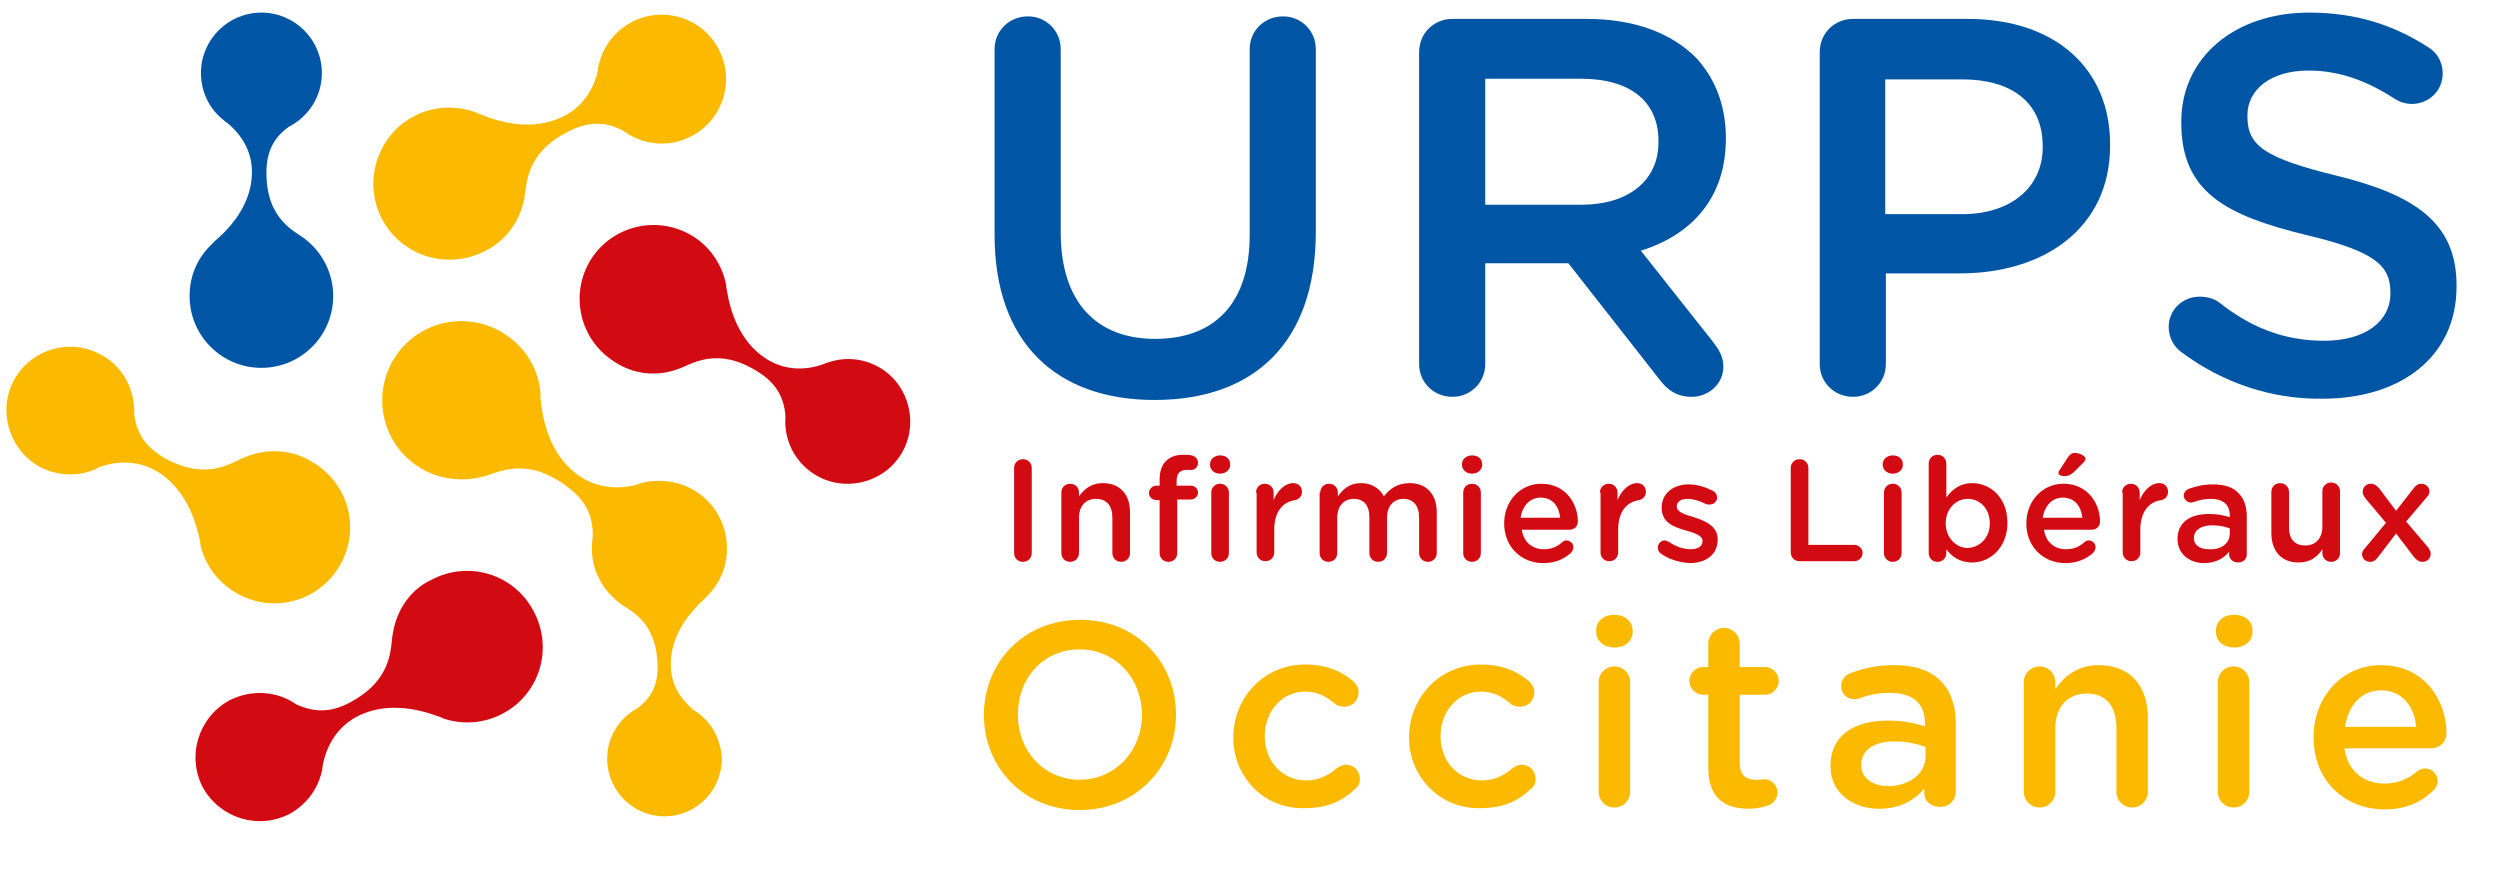
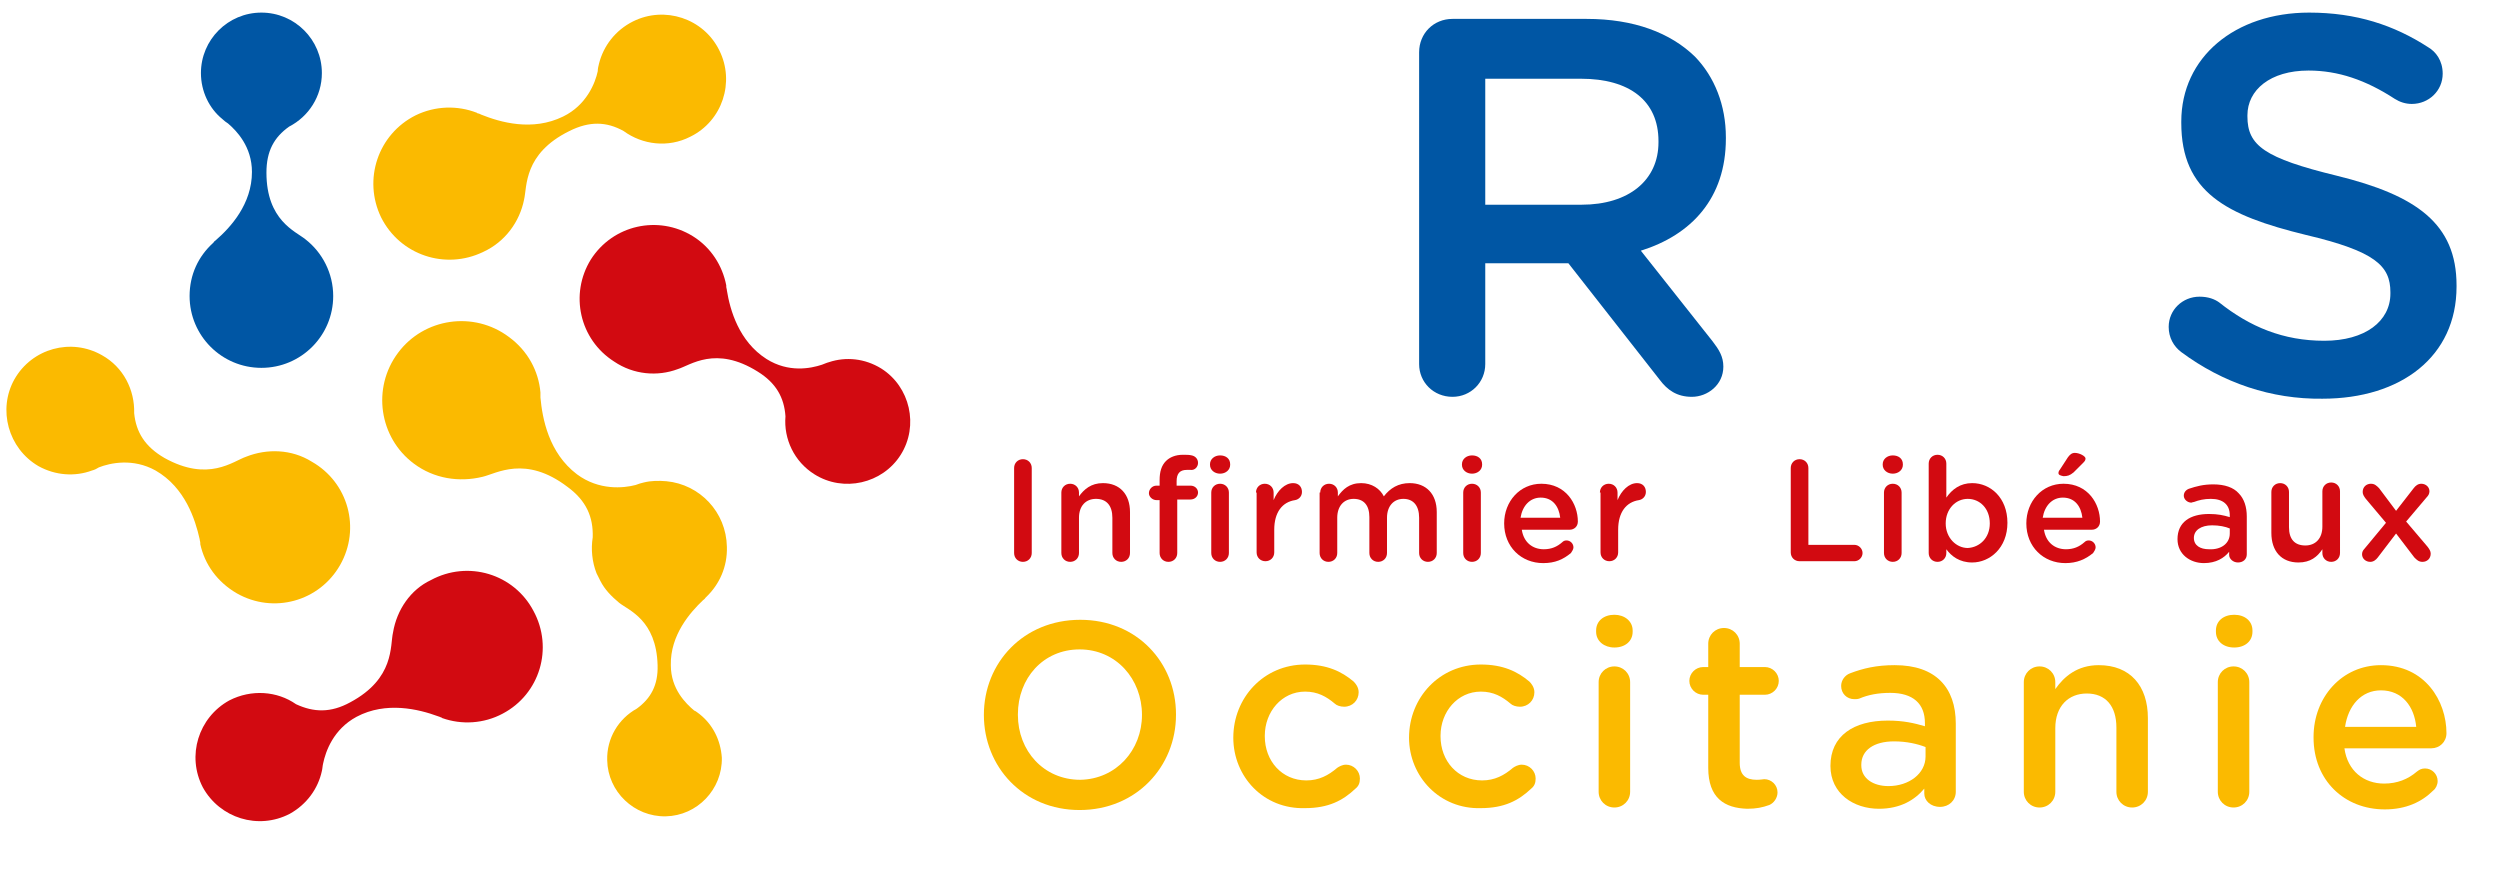
<svg xmlns="http://www.w3.org/2000/svg" aria-labelledby="img-svg-title-c683" class="Accueil URPS Infirmiers Libéraux Occitanie" enable-background="new 0 0 396.9 141.7" focusable="false" role="img" viewBox="0 0 396.9 141.7">
  <title id="img-svg-title-c683">200</title>
  <g fill="#0056a4">
-     <path d="m157.9 37.3v-29.5c0-2.9 2.3-5.2 5.3-5.2 2.9 0 5.2 2.3 5.2 5.2v29.1c0 11.1 5.7 16.9 15 16.9s15-5.5 15-16.5v-29.5c0-2.9 2.3-5.2 5.3-5.2 2.9 0 5.2 2.3 5.2 5.2v29c0 17.8-10 26.7-25.6 26.7-15.5 0-25.4-9-25.4-26.2z" />
    <path d="m225.3 8.3c0-3 2.3-5.3 5.3-5.3h21.3c7.5 0 13.3 2.2 17.2 6 3.1 3.2 4.9 7.7 4.9 12.8v.2c0 9.5-5.5 15.3-13.5 17.8l11.4 14.4c1 1.3 1.7 2.4 1.7 4 0 2.9-2.5 4.8-5 4.8-2.4 0-3.9-1.1-5.1-2.7l-14.5-18.5h-13.2v16c0 2.9-2.3 5.2-5.2 5.2-3 0-5.3-2.3-5.3-5.2zm25.8 24.2c7.5 0 12.2-3.9 12.2-9.9v-.2c0-6.4-4.6-9.9-12.3-9.9h-15.2v20z" />
-     <path d="m288.9 8.3c0-3 2.3-5.3 5.3-5.3h18.2c13.9 0 22.6 7.9 22.6 19.9v.2c0 13.3-10.7 20.3-23.8 20.3h-11.8v14.4c0 2.9-2.3 5.2-5.2 5.2-3 0-5.3-2.3-5.3-5.2zm22.6 25.7c7.9 0 12.8-4.4 12.8-10.6v-.2c0-7-5-10.6-12.8-10.6h-12.2v21.4z" />
    <path d="m346.3 55.9c-1.2-.9-2-2.3-2-4 0-2.7 2.2-4.8 4.9-4.8 1.4 0 2.4.4 3.1.9 4.9 3.9 10.2 6.1 16.7 6.1s10.5-3.1 10.5-7.5v-.2c0-4.2-2.4-6.5-13.4-9.1-12.7-3.1-19.8-6.8-19.8-17.8v-.2c0-10.2 8.5-17.3 20.3-17.3 7.5 0 13.5 2 18.9 5.5 1.2.7 2.3 2.1 2.3 4.2 0 2.7-2.2 4.8-4.9 4.8-1 0-1.9-.3-2.7-.8-4.6-3-9-4.5-13.7-4.5-6.1 0-9.7 3.1-9.7 7.1v.2c0 4.6 2.7 6.6 14.2 9.4 12.6 3.1 19 7.6 19 17.4v.2c0 11.1-8.8 17.8-21.3 17.8-8.1.1-15.8-2.5-22.4-7.4z" />
  </g>
  <g fill="#d20a11">
    <path d="m161 74.3c0-.8.6-1.4 1.4-1.4s1.4.6 1.4 1.4v13.5c0 .8-.6 1.4-1.4 1.4s-1.4-.6-1.4-1.4z" />
    <path d="m168.5 78.2c0-.8.6-1.4 1.4-1.4s1.4.6 1.4 1.4v.6c.8-1.1 1.9-2.1 3.8-2.1 2.7 0 4.3 1.8 4.3 4.6v6.5c0 .8-.6 1.4-1.4 1.4s-1.4-.6-1.4-1.4v-5.6c0-1.9-.9-3-2.6-3-1.6 0-2.7 1.1-2.7 3v5.6c0 .8-.6 1.4-1.4 1.4s-1.4-.6-1.4-1.4z" />
    <path d="m184.1 79.4h-.5c-.6 0-1.2-.5-1.2-1.1s.5-1.2 1.2-1.2h.5v-.9c0-1.3.3-2.3 1-3 .6-.6 1.5-1 2.7-1 .6 0 1 0 1.4.1.5.1 1 .5 1 1.2 0 .6-.5 1.2-1.2 1.1-.2 0-.4 0-.6 0-1.1 0-1.6.6-1.6 1.8v.7h2.2c.7 0 1.2.5 1.2 1.1s-.5 1.1-1.2 1.1h-2.1v8.5c0 .8-.6 1.4-1.4 1.4s-1.4-.6-1.4-1.4zm8-5.7c0-.8.7-1.4 1.6-1.4s1.6.5 1.6 1.4v.1c0 .8-.7 1.4-1.6 1.4s-1.6-.6-1.6-1.4zm.2 4.5c0-.8.6-1.4 1.4-1.4s1.4.6 1.4 1.4v9.6c0 .8-.6 1.4-1.4 1.4s-1.4-.6-1.4-1.4z" />
    <path d="m199.4 78.2c0-.8.6-1.4 1.4-1.4s1.4.6 1.4 1.4v1.2c.6-1.5 1.8-2.7 3.1-2.7.9 0 1.4.6 1.4 1.4 0 .7-.5 1.2-1.1 1.3-2 .3-3.3 1.9-3.3 4.7v3.6c0 .8-.6 1.4-1.4 1.4s-1.4-.6-1.4-1.4v-9.5z" />
    <path d="m209.6 78.2c0-.8.6-1.4 1.4-1.4s1.4.6 1.4 1.4v.6c.8-1.1 1.8-2.1 3.7-2.1 1.7 0 3 .9 3.6 2.1 1-1.3 2.3-2.1 4.1-2.1 2.6 0 4.3 1.7 4.3 4.6v6.5c0 .8-.6 1.4-1.4 1.4s-1.4-.6-1.4-1.4v-5.6c0-1.9-.9-3-2.5-3-1.5 0-2.6 1.1-2.6 3v5.6c0 .8-.6 1.4-1.4 1.4s-1.4-.6-1.4-1.4v-5.7c0-1.9-.9-2.9-2.5-2.9-1.5 0-2.6 1.1-2.6 3v5.6c0 .8-.6 1.4-1.4 1.4s-1.4-.6-1.4-1.4v-9.6z" />
    <path d="m232.1 73.7c0-.8.7-1.4 1.6-1.4s1.6.5 1.6 1.4v.1c0 .8-.7 1.4-1.6 1.4s-1.6-.6-1.6-1.4zm.2 4.5c0-.8.6-1.4 1.4-1.4s1.4.6 1.4 1.4v9.6c0 .8-.6 1.4-1.4 1.4s-1.4-.6-1.4-1.4z" />
    <path d="m245 89.4c-3.5 0-6.2-2.6-6.2-6.3 0-3.5 2.5-6.3 5.9-6.3 3.9 0 5.8 3.2 5.8 6 0 .8-.6 1.3-1.3 1.3h-7.6c.3 2 1.7 3.1 3.5 3.1 1.2 0 2.1-.4 2.9-1.1.2-.2.4-.3.7-.3.6 0 1.1.5 1.1 1.1 0 .3-.2.6-.4.9-1.2 1-2.5 1.6-4.4 1.6zm2.7-7.2c-.2-1.8-1.2-3.2-3.1-3.2-1.7 0-2.9 1.3-3.2 3.2z" />
    <path d="m254 78.2c0-.8.6-1.4 1.4-1.4s1.4.6 1.4 1.4v1.2c.6-1.5 1.8-2.7 3.1-2.7.9 0 1.4.6 1.4 1.4 0 .7-.5 1.2-1.1 1.3-2 .3-3.3 1.9-3.3 4.7v3.6c0 .8-.6 1.4-1.4 1.4s-1.4-.6-1.4-1.4v-9.5z" />
-     <path d="m263.7 87.9c-.3-.2-.5-.5-.5-1 0-.6.5-1.1 1.1-1.1.2 0 .4.1.6.2 1.2.8 2.4 1.2 3.5 1.2 1.2 0 1.9-.5 1.9-1.3 0-.9-1.3-1.3-2.7-1.7-1.8-.5-3.8-1.2-3.8-3.6 0-2.3 1.9-3.7 4.3-3.7 1.3 0 2.6.4 3.8 1 .4.2.7.6.7 1.1 0 .6-.5 1.1-1.2 1.1-.2 0-.4 0-.6-.1-1-.5-2-.8-2.9-.8-1.1 0-1.7.5-1.7 1.2 0 .9 1.3 1.3 2.7 1.7 1.8.6 3.8 1.4 3.8 3.5 0 2.6-2 3.8-4.5 3.8-1.4-.1-3.1-.5-4.5-1.5z" />
    <path d="m284.3 74.3c0-.8.6-1.4 1.4-1.4s1.4.6 1.4 1.4v12.2h7.3c.7 0 1.3.6 1.3 1.3s-.6 1.3-1.3 1.3h-8.7c-.8 0-1.4-.6-1.4-1.4z" />
    <path d="m298.9 73.7c0-.8.7-1.4 1.6-1.4s1.6.5 1.6 1.4v.1c0 .8-.7 1.4-1.6 1.4s-1.6-.6-1.6-1.4zm.2 4.5c0-.8.6-1.4 1.4-1.4s1.4.6 1.4 1.4v9.6c0 .8-.6 1.4-1.4 1.4s-1.4-.6-1.4-1.4z" />
    <path d="m306.2 73.6c0-.8.6-1.4 1.4-1.4s1.4.6 1.4 1.4v5.4c.9-1.3 2.2-2.3 4.1-2.3 2.9 0 5.6 2.3 5.6 6.3s-2.8 6.3-5.6 6.3c-2 0-3.3-1-4.1-2.1v.6c0 .8-.6 1.4-1.4 1.4s-1.4-.6-1.4-1.4zm9.7 9.5c0-2.4-1.6-3.9-3.5-3.9s-3.5 1.6-3.5 3.9 1.7 3.9 3.5 3.9c1.9-.1 3.5-1.6 3.5-3.9z" />
    <path d="m327.9 89.4c-3.5 0-6.2-2.6-6.2-6.3 0-3.5 2.5-6.3 5.9-6.3 3.9 0 5.8 3.2 5.8 6 0 .8-.6 1.3-1.3 1.3h-7.6c.3 2 1.7 3.1 3.5 3.1 1.2 0 2.1-.4 2.9-1.1.2-.2.4-.3.7-.3.6 0 1.1.5 1.1 1.1 0 .3-.2.6-.4.9-1.2 1-2.6 1.6-4.4 1.6zm2.7-7.2c-.2-1.8-1.2-3.2-3.1-3.2-1.7 0-2.9 1.3-3.2 3.2zm-3.8-7.1c0-.2.1-.4.2-.5l1.3-2c.3-.4.6-.7 1.1-.7.7 0 1.7.5 1.7.9 0 .3-.2.5-.4.7l-1.5 1.5c-.6.5-1 .6-1.6.6-.5-.1-.8-.2-.8-.5z" />
-     <path d="m336.9 78.2c0-.8.6-1.4 1.4-1.4s1.4.6 1.4 1.4v1.2c.6-1.5 1.8-2.7 3.1-2.7.9 0 1.4.6 1.4 1.4 0 .7-.5 1.2-1.1 1.3-2 .3-3.3 1.9-3.3 4.7v3.6c0 .8-.6 1.4-1.4 1.4s-1.4-.6-1.4-1.4v-9.5z" />
    <path d="m345.7 85.6c0-2.7 2-4 5-4 1.4 0 2.3.2 3.3.5v-.3c0-1.7-1.1-2.6-3-2.6-1.1 0-1.9.2-2.7.5-.2 0-.3.1-.4.1-.6 0-1.2-.5-1.2-1.1 0-.5.3-.9.8-1.1 1.2-.4 2.3-.7 3.9-.7 1.8 0 3.2.5 4 1.4.9.9 1.3 2.2 1.3 3.7v6c0 .8-.6 1.3-1.4 1.3s-1.4-.6-1.4-1.2v-.5c-.8 1-2.1 1.8-4 1.8-2.2 0-4.2-1.4-4.2-3.8zm8.3-.9v-.8c-.7-.3-1.7-.5-2.8-.5-1.8 0-2.9.8-2.9 2s1 1.8 2.4 1.8c1.9.1 3.3-.9 3.3-2.5z" />
    <path d="m371.5 87.8c0 .8-.6 1.4-1.4 1.4s-1.4-.6-1.4-1.4v-.6c-.8 1.2-1.9 2.1-3.8 2.1-2.7 0-4.3-1.8-4.3-4.7v-6.5c0-.8.6-1.4 1.4-1.4s1.4.6 1.4 1.4v5.6c0 1.9.9 2.9 2.6 2.9 1.6 0 2.7-1.1 2.7-3v-5.6c0-.8.6-1.4 1.4-1.4s1.4.6 1.4 1.4z" />
    <path d="m375.4 87.1 3.4-4.1-3.2-3.8c-.3-.4-.5-.7-.5-1.1 0-.8.6-1.3 1.3-1.3.6 0 .9.3 1.3.7l2.7 3.6 2.8-3.6c.3-.4.7-.7 1.2-.7.7 0 1.3.5 1.3 1.2 0 .4-.2.7-.4.9l-3.3 3.9 3.4 4c.3.4.5.7.5 1.1 0 .8-.6 1.3-1.3 1.3-.6 0-.9-.3-1.3-.7l-2.9-3.8-2.9 3.8c-.3.4-.7.7-1.2.7-.7 0-1.3-.5-1.3-1.2 0-.3.1-.6.4-.9z" />
  </g>
  <g fill="#fbba00">
    <path d="m156.2 113.5c0-8.3 6.3-15.1 15.3-15.1s15.2 6.8 15.2 15v.1c0 8.2-6.3 15.1-15.3 15.1s-15.2-6.9-15.2-15.1zm25.1 0c0-5.7-4.1-10.4-9.9-10.4s-9.8 4.6-9.8 10.3v.1c0 5.7 4.1 10.3 9.9 10.3 5.7-.1 9.8-4.7 9.8-10.3z" />
    <path d="m195.8 117.1c0-6.3 4.8-11.6 11.4-11.6 3.5 0 5.8 1.1 7.7 2.7.3.3.8.9.8 1.7 0 1.3-1 2.3-2.3 2.3-.6 0-1.2-.2-1.5-.5-1.3-1.1-2.7-1.9-4.7-1.9-3.7 0-6.4 3.2-6.4 7v.1c0 3.9 2.7 7 6.6 7 2 0 3.5-.8 4.9-2 .3-.2.8-.5 1.4-.5 1.2 0 2.2 1 2.2 2.2 0 .7-.2 1.2-.7 1.6-2 1.9-4.3 3.1-8 3.1-6.6.2-11.4-5-11.4-11.2z" />
    <path d="m223.7 117.1c0-6.3 4.8-11.6 11.4-11.6 3.5 0 5.8 1.1 7.7 2.7.3.3.8.9.8 1.7 0 1.3-1 2.3-2.3 2.3-.6 0-1.2-.2-1.5-.5-1.3-1.1-2.7-1.9-4.7-1.9-3.7 0-6.4 3.2-6.4 7v.1c0 3.9 2.7 7 6.6 7 2 0 3.5-.8 4.9-2 .3-.2.8-.5 1.4-.5 1.2 0 2.2 1 2.2 2.2 0 .7-.2 1.2-.7 1.6-2 1.9-4.3 3.1-8 3.1-6.5.2-11.4-5-11.4-11.2z" />
    <path d="m253.4 100.1c0-1.5 1.2-2.5 2.9-2.5 1.6 0 2.9 1 2.9 2.5v.2c0 1.5-1.2 2.5-2.9 2.5-1.6 0-2.9-1-2.9-2.5zm.4 8.2c0-1.4 1.1-2.5 2.5-2.5s2.5 1.1 2.5 2.5v17.4c0 1.4-1.1 2.5-2.5 2.5s-2.5-1.1-2.5-2.5z" />
    <path d="m271.2 121.9v-11.6h-.8c-1.2 0-2.2-1-2.2-2.2s1-2.2 2.2-2.2h.8v-3.7c0-1.4 1.1-2.5 2.5-2.5s2.5 1.1 2.5 2.5v3.7h4c1.2 0 2.2 1 2.2 2.2s-1 2.2-2.2 2.2h-4v10.8c0 2 1 2.7 2.7 2.7.6 0 1.1-.1 1.2-.1 1.1 0 2.1.9 2.1 2.1 0 .9-.6 1.7-1.3 2-1.1.4-2.1.6-3.5.6-3.6-.1-6.2-1.7-6.2-6.5z" />
    <path d="m290.6 121.6c0-4.8 3.7-7.2 9.1-7.2 2.5 0 4.2.4 5.9.9v-.5c0-3.1-1.9-4.8-5.5-4.8-1.9 0-3.5.3-4.9.9-.3.1-.5.1-.8.1-1.2 0-2.1-.9-2.1-2.1 0-.9.6-1.7 1.4-2 2.1-.8 4.2-1.3 7.1-1.3 3.3 0 5.7.9 7.3 2.5s2.4 3.9 2.4 6.8v10.8c0 1.4-1.1 2.4-2.5 2.4-1.5 0-2.5-1-2.5-2.1v-.8c-1.5 1.8-3.8 3.2-7.2 3.2-4 0-7.7-2.4-7.7-6.8zm15.1-1.5v-1.5c-1.3-.5-3-.9-5-.9-3.2 0-5.2 1.4-5.2 3.7v.1c0 2.1 1.9 3.3 4.3 3.3 3.3 0 5.9-2 5.9-4.7z" />
    <path d="m321.3 108.3c0-1.4 1.1-2.5 2.5-2.5s2.5 1.1 2.5 2.5v1.1c1.4-2 3.5-3.8 6.9-3.8 5 0 7.8 3.3 7.8 8.4v11.7c0 1.4-1.1 2.5-2.5 2.5s-2.5-1.1-2.5-2.5v-10.2c0-3.4-1.7-5.4-4.7-5.4-2.9 0-5 2-5 5.5v10.1c0 1.4-1.1 2.5-2.5 2.5s-2.5-1.1-2.5-2.5z" />
    <path d="m351.8 100.1c0-1.5 1.2-2.5 2.9-2.5s2.9 1 2.9 2.5v.2c0 1.5-1.2 2.5-2.9 2.5s-2.9-1-2.9-2.5zm.3 8.2c0-1.4 1.1-2.5 2.5-2.5s2.5 1.1 2.5 2.5v17.4c0 1.4-1.1 2.5-2.5 2.5s-2.5-1.1-2.5-2.5z" />
    <path d="m378.6 128.5c-6.4 0-11.3-4.6-11.3-11.4v-.1c0-6.3 4.5-11.4 10.7-11.4 7 0 10.4 5.7 10.4 10.8 0 1.4-1.1 2.4-2.4 2.4h-13.8c.5 3.6 3.1 5.6 6.3 5.6 2.1 0 3.8-.7 5.2-1.9.4-.3.7-.5 1.3-.5 1.1 0 2 .9 2 2 0 .6-.3 1.2-.7 1.5-1.8 1.8-4.3 3-7.7 3zm5-13.1c-.3-3.2-2.2-5.8-5.6-5.8-3.1 0-5.2 2.4-5.7 5.8z" />
  </g>
  <path d="m48.5 38c-1.6-1.3-6.2-3-6.2-10.6 0-3.4 1.2-5.6 3.6-7.3 3.1-1.6 5.2-4.8 5.2-8.5 0-5.3-4.3-9.6-9.6-9.6s-9.6 4.3-9.6 9.6c0 2.9 1.3 5.6 3.4 7.3.3.3.6.5.9.7 1.4 1.2 3.8 3.7 3.8 7.7 0 5.1-3.4 8.8-5.7 10.8-.1.1-.3.2-.4.4 0 0-.1.1-.1.1-2.3 2.1-3.7 5-3.7 8.4 0 6.3 5.1 11.4 11.4 11.4s11.4-5.1 11.4-11.4c0-3.6-1.7-6.9-4.4-9z" fill="#0056a4" />
  <path d="m107.6 58.6c2-.6 6-3.8 12.7.4 2.9 1.8 4.2 4.1 4.4 7.1-.3 3.6 1.4 7.2 4.6 9.2 4.6 2.9 10.8 1.5 13.7-3.1s1.5-10.8-3.1-13.7c-2.6-1.6-5.6-1.9-8.3-1-.4.1-.8.3-1.1.4-1.8.6-5.3 1.3-8.8-.9-4.4-2.8-5.8-7.8-6.3-10.9 0-.2-.1-.4-.1-.6 0-.1 0-.1 0-.2-.6-3.1-2.4-6-5.3-7.8-5.5-3.4-12.7-1.8-16.2 3.7-3.4 5.5-1.8 12.7 3.7 16.2 3.1 2.1 6.9 2.4 10.1 1.2z" fill="#d20a11" />
  <path d="m83.2 31.7c.5-2.1-.1-7.3 7.2-10.9 3.2-1.6 5.9-1.5 8.6 0 3 2.2 7.1 2.7 10.6.9 5.1-2.5 7.1-8.7 4.6-13.7-2.5-5.1-8.7-7.1-13.7-4.6-2.8 1.4-4.7 3.9-5.4 6.7-.1.4-.2.8-.2 1.2-.4 1.9-1.8 5.4-5.5 7.2-4.9 2.4-10 .9-13-.3-.2-.1-.4-.2-.5-.2s-.1 0-.2-.1c-3.1-1.2-6.6-1.1-9.7.4-6 3-8.4 10.2-5.5 16.2 3 6 10.2 8.4 16.2 5.5 3.5-1.6 5.8-4.8 6.5-8.3z" fill="#fbba00" />
  <path d="m62.4 100.4c-.5 2.1.3 7.3-6.8 11.1-3.1 1.7-5.8 1.6-8.6.3-3-2.1-7.1-2.4-10.6-.6-4.9 2.7-6.8 8.8-4.2 13.8 2.7 4.9 8.8 6.8 13.8 4.2 2.7-1.5 4.5-4 5.1-6.8.1-.4.1-.8.2-1.2.4-1.9 1.6-5.4 5.3-7.4 4.7-2.5 9.9-1.2 12.9-.1.2.1.4.1.5.2.1 0 .1 0 .2.1 3.1 1.1 6.6.9 9.6-.7 5.9-3.1 8.1-10.4 4.9-16.3-3.1-5.9-10.4-8.1-16.3-4.9-3.2 1.5-5.4 4.7-6 8.3z" fill="#d20a11" />
  <path d="m111.1 113.4c0-.1 0-.1 0 0-.3-.2-.6-.5-.9-.6-1.3-1.1-3.7-3.4-3.7-7.2-.1-4.8 3.1-8.4 5.1-10.3.1-.1.3-.2.4-.4 0 0 .1-.1.1-.1 2.1-2 3.4-4.8 3.3-8-.1-5.5-4.3-9.9-9.6-10.4-1.2-.1-2.4-.1-3.6.2-.4.1-.8.2-1.3.4-1.9.5-5.8.9-9.3-1.7-4.5-3.4-5.5-8.9-5.8-12.2 0-.2 0-.4 0-.6 0-.1 0-.1 0-.2-.3-3.4-2-6.6-5-8.8-5.6-4.2-13.5-3-17.6 2.5-4.2 5.6-3 13.5 2.5 17.6 3.2 2.4 7.2 3 10.9 2.1 2.2-.5 6.8-3.5 13.5 1.6 3 2.2 4.1 4.8 4 8-.3 1.9-.1 3.9.6 5.7.2.4.4.8.6 1.2.7 1.4 1.8 2.5 3 3.5 1.5 1.2 5.9 2.7 6.1 9.9.1 3.2-1.1 5.3-3.3 6.9-2.9 1.6-4.8 4.7-4.7 8.2.1 5 4.3 9 9.3 8.9s9-4.3 8.9-9.3c-.2-2.9-1.5-5.3-3.5-6.9z" fill="#fbba00" />
  <path d="m39.1 72.5c-2.1.7-6 4.1-13 .2-3.1-1.8-4.5-4.1-4.8-7.1.1-3.7-1.7-7.3-5.1-9.2-4.9-2.8-11.1-1.1-13.9 3.8-2.7 4.8-1 11 3.8 13.8 2.7 1.5 5.8 1.7 8.5.7.4-.1.8-.3 1.1-.5 1.8-.7 5.4-1.5 9 .5 4.7 2.7 6.3 7.8 7 10.9 0 .2.1.4.1.6v.2c.7 3.2 2.7 6 5.8 7.8 5.8 3.3 13.1 1.3 16.4-4.5s1.3-13.1-4.5-16.4c-3.2-2-7.1-2.1-10.4-.8z" fill="#fbba00" />
</svg>